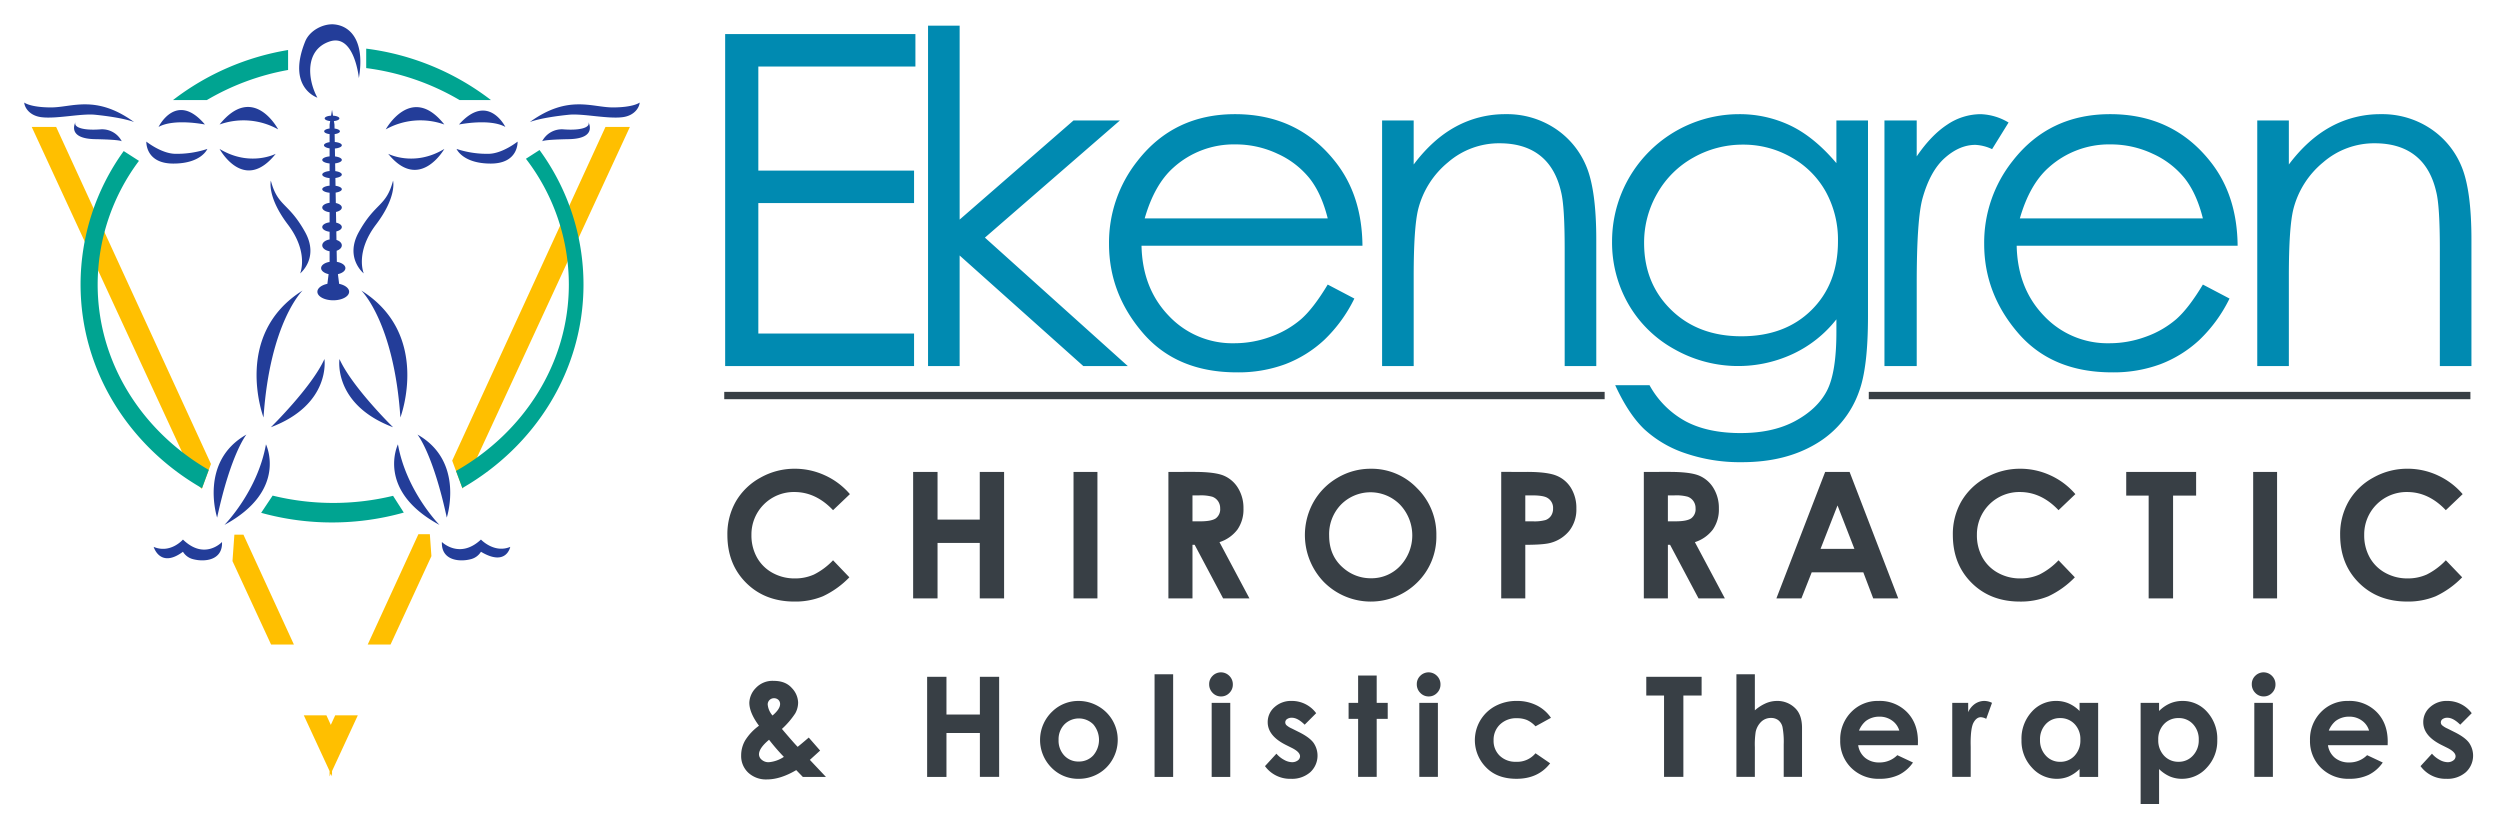
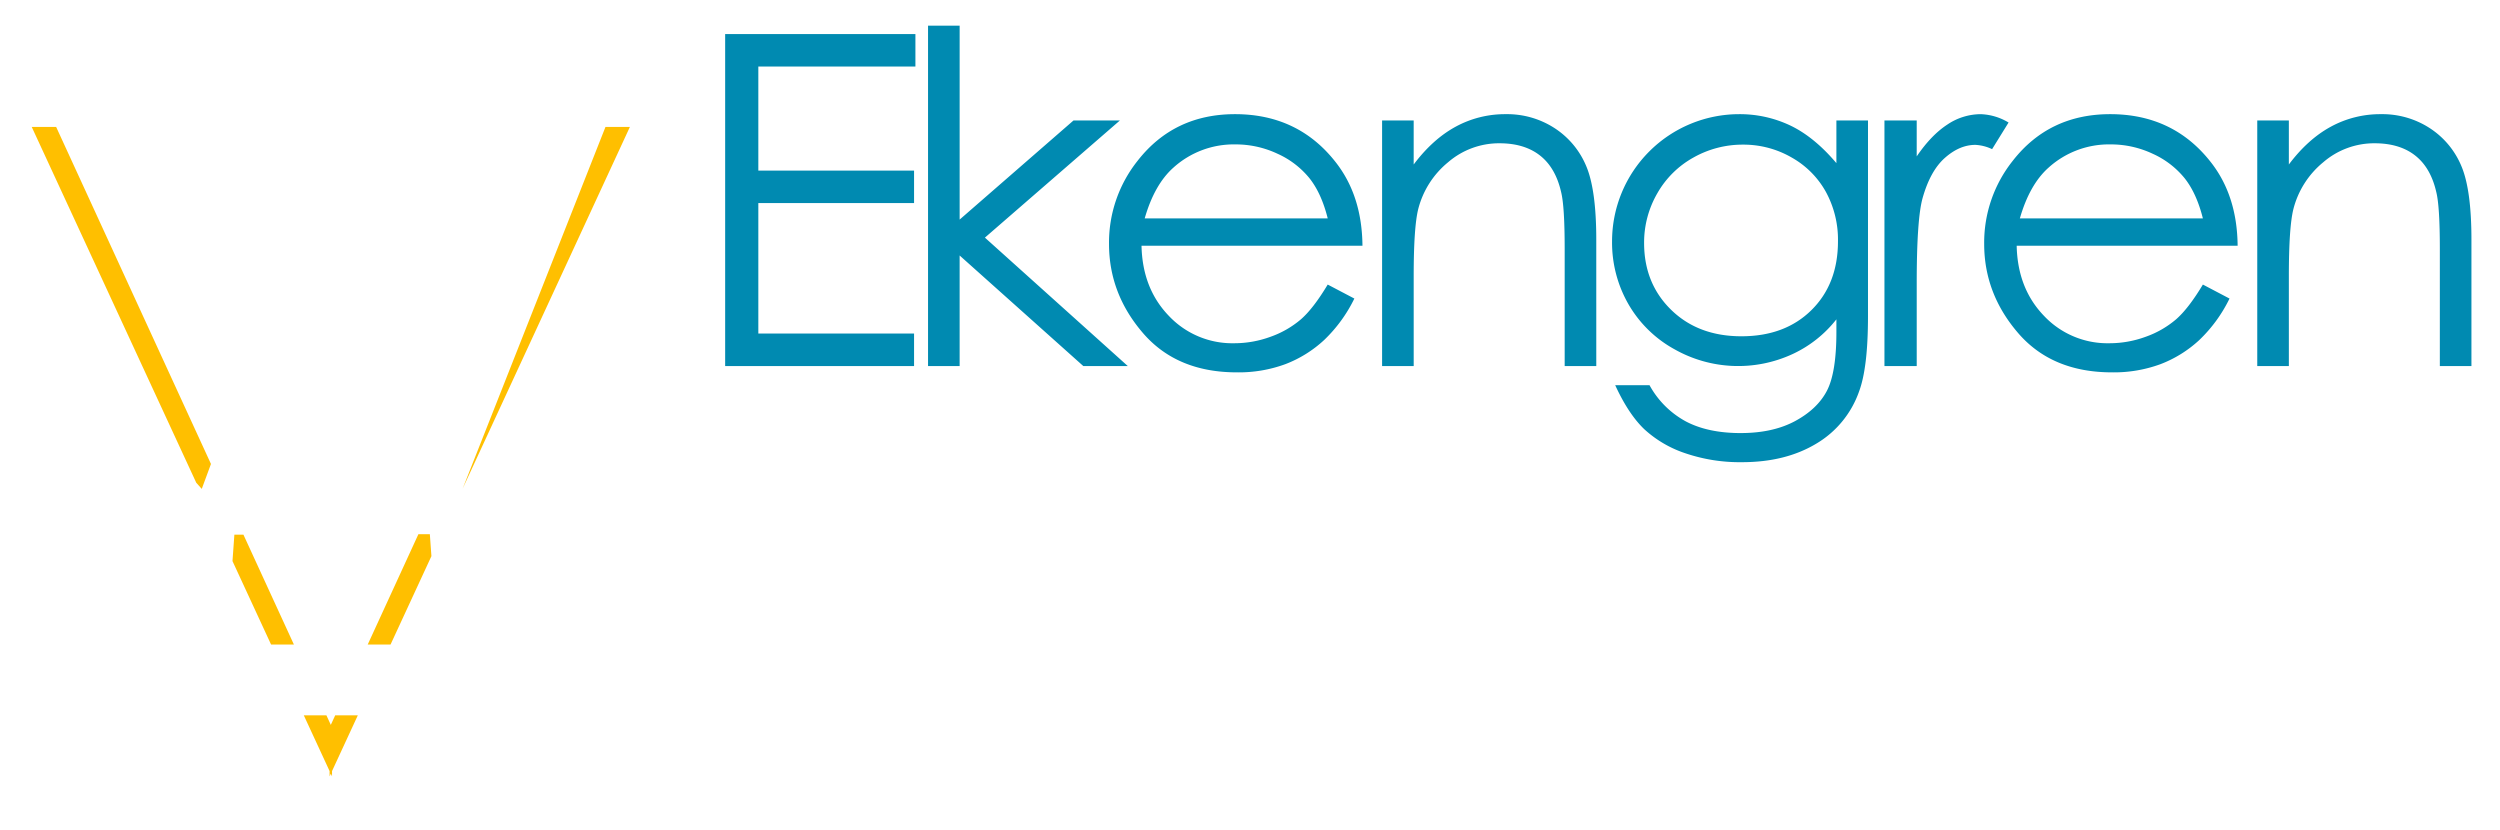
<svg xmlns="http://www.w3.org/2000/svg" id="Colored" width="1024" height="340" viewBox="0 0 1024 340">
  <defs>
    <style>
      .cls-1 {
        fill: #383f45;
      }

      .cls-1, .cls-2, .cls-3, .cls-4, .cls-5 {
        fill-rule: evenodd;
      }

      .cls-2 {
        fill: #008ab1;
      }

      .cls-3 {
        fill: #ffbf00;
      }

      .cls-4 {
        fill: #00a491;
      }

      .cls-5 {
        fill: #233d99;
      }
    </style>
  </defs>
  <g id="Text">
-     <path id="Chiropractic_Holistic_Therapies" data-name="Chiropractic &amp; Holistic Therapies" class="cls-1" d="M326.719,305.9q-1.45-1.449-6.443-7.332a33.712,33.712,0,0,0,5.45-6.357,9.16,9.16,0,0,0,1.185-4.489,8.966,8.966,0,0,0-2.579-5.91q-2.578-2.928-7.4-2.927a9.358,9.358,0,0,0-7.388,2.955,9.048,9.048,0,0,0-2.621,5.994q0,4.1,3.959,9.423a21.505,21.505,0,0,0-5.653,5.994,12.26,12.26,0,0,0-1.651,6.162,9.322,9.322,0,0,0,2.913,7.081,10.636,10.636,0,0,0,7.626,2.76q5.548,0,12.017-3.819l2.7,2.788H338.3l-6.583-6.974,2.086-1.894,2.113-1.922-4.65-5.325q-3.654,3.123-4.547,3.792h0Zm-12.27-17.4a2.547,2.547,0,0,1,2.537-2.509,2.546,2.546,0,0,1,1.84.669,2.292,2.292,0,0,1,.7,1.729q0,2.036-3.1,4.683a7.856,7.856,0,0,1-1.979-4.572h0Zm0.414,23.7a4.137,4.137,0,0,1-2.855-1,2.925,2.925,0,0,1-1.128-2.2q0-2.565,4.127-5.994a85.292,85.292,0,0,0,6.067,7.009,13.083,13.083,0,0,1-6.211,2.191h0Zm64.889,6.022h7.918V300.235h13.689v17.983h7.89V277.207h-7.89V292.68H387.67V277.207h-7.918v41.011Zm51.471-26.988a16.079,16.079,0,0,0-.6,23.127A15.133,15.133,0,0,0,441.762,319a16.057,16.057,0,0,0,8.113-2.105,15.389,15.389,0,0,0,5.813-5.841,15.94,15.94,0,0,0,2.132-8.03,15.743,15.743,0,0,0-8.015-13.772,16.08,16.08,0,0,0-8.071-2.147,15.234,15.234,0,0,0-10.511,4.126h0Zm16.6,5.479a9.785,9.785,0,0,1-.042,12.727,7.892,7.892,0,0,1-5.949,2.481,7.8,7.8,0,0,1-5.906-2.453,8.924,8.924,0,0,1-2.332-6.413,8.756,8.756,0,0,1,2.36-6.314A8.4,8.4,0,0,1,447.822,296.709Zm25.086,21.509h7.611V276.175h-7.611v42.043Zm23.781-41.4a4.681,4.681,0,0,0-1.417,3.43A4.893,4.893,0,0,0,496.7,283.8a4.666,4.666,0,0,0,3.462,1.464,4.6,4.6,0,0,0,3.391-1.436,4.759,4.759,0,0,0,1.418-3.471,4.815,4.815,0,0,0-1.432-3.513A4.809,4.809,0,0,0,496.689,276.816Zm-0.386,41.4h7.612V287.885H496.3v30.333ZM534.684,288.4a12.327,12.327,0,0,0-5.562-1.3,10.07,10.07,0,0,0-7.095,2.551,8.055,8.055,0,0,0-2.774,6.148q0,5.575,7.36,9.284l2.565,1.282q3.318,1.672,3.318,3.429a2.1,2.1,0,0,1-.92,1.673,3.8,3.8,0,0,1-2.426.725,6.948,6.948,0,0,1-3.192-.962,10.807,10.807,0,0,1-3.136-2.523l-4.684,5.1A12.652,12.652,0,0,0,528.732,319a11.368,11.368,0,0,0,7.96-2.705,9.234,9.234,0,0,0,1.324-12.044q-1.645-2.257-6.05-4.433l-2.788-1.394a8.565,8.565,0,0,1-2.272-1.408,1.658,1.658,0,0,1-.46-1.129,1.632,1.632,0,0,1,.725-1.352,3.282,3.282,0,0,1,2.007-.544q2.342,0,5.214,2.844l4.711-4.712A12.31,12.31,0,0,0,534.684,288.4Zm21.6-.515h-3.9v6.551h3.9v23.782h7.611V294.436h4.517v-6.551h-4.517v-11.18h-7.611v11.18Zm25.454-11.069a4.681,4.681,0,0,0-1.417,3.43,4.893,4.893,0,0,0,1.431,3.554,4.666,4.666,0,0,0,3.462,1.464,4.6,4.6,0,0,0,3.391-1.436,4.759,4.759,0,0,0,1.418-3.471,4.819,4.819,0,0,0-1.432-3.513A4.809,4.809,0,0,0,581.736,276.816Zm-0.386,41.4h7.611V287.885H581.35v30.333ZM629.392,288.9a17.89,17.89,0,0,0-8.113-1.8,18.351,18.351,0,0,0-8.824,2.119,15.829,15.829,0,0,0-3.82,25.036q4.53,4.74,12.532,4.74,8.894,0,13.773-6.346l-6-4.109a9.7,9.7,0,0,1-7.955,3.485,9.206,9.206,0,0,1-6.671-2.45,8.387,8.387,0,0,1-2.54-6.319,8.678,8.678,0,0,1,2.637-6.527,9.528,9.528,0,0,1,6.909-2.547,10.61,10.61,0,0,1,4.089.724,10.762,10.762,0,0,1,3.531,2.593l6.336-3.485A15.407,15.407,0,0,0,629.392,288.9Zm44.923-4h7.277v33.316h7.917V284.9h7.472v-7.695H674.315V284.9Zm36.917,33.316h7.556V306.034a34.654,34.654,0,0,1,.334-6.245,8.138,8.138,0,0,1,2.3-4.182,5.65,5.65,0,0,1,3.973-1.533,4.817,4.817,0,0,1,3,.92,4.977,4.977,0,0,1,1.715,2.788,32.853,32.853,0,0,1,.5,7.137v13.3h7.5V298.172q0-5.241-2.648-7.945a10.3,10.3,0,0,0-7.611-3.123,11.582,11.582,0,0,0-4.573.962,17.334,17.334,0,0,0-4.488,2.885V276.175h-7.556v42.043Zm74.36-14.414q0-7.527-4.489-12.114A15.586,15.586,0,0,0,769.45,287.1a15.029,15.029,0,0,0-11.222,4.586,15.843,15.843,0,0,0-4.475,11.529,15.32,15.32,0,0,0,4.489,11.277,15.7,15.7,0,0,0,11.626,4.5,17.968,17.968,0,0,0,7.946-1.631,15.146,15.146,0,0,0,5.743-5.033l-6.412-3.011a10.148,10.148,0,0,1-7.333,2.983,8.882,8.882,0,0,1-5.869-1.909,8.135,8.135,0,0,1-2.829-5.144h24.45Zm-24.144-4.544a9.951,9.951,0,0,1,2.793-3.931,9.109,9.109,0,0,1,5.585-1.785,8.629,8.629,0,0,1,5.153,1.589,7.643,7.643,0,0,1,2.974,4.127h-16.5Zm38.2,18.958H807.2V305.951l-0.027-1.478q0-6.357,1.212-8.531t2.97-2.175a5.237,5.237,0,0,1,2.2.669l2.37-6.551a7.127,7.127,0,0,0-3.095-.781,6.79,6.79,0,0,0-3.847,1.171,8.153,8.153,0,0,0-2.816,3.429v-3.819h-6.524v30.333Zm52.14-26.988a13.988,13.988,0,0,0-4.428-3.094,12.811,12.811,0,0,0-5.124-1.032,13.217,13.217,0,0,0-10.08,4.489,16.29,16.29,0,0,0-4.15,11.514A15.9,15.9,0,0,0,832.3,314.44,13.5,13.5,0,0,0,842.459,319a12.517,12.517,0,0,0,4.859-.934,14.957,14.957,0,0,0,4.47-3.053v3.206H859.4V287.885h-7.611v3.345Zm-2.028,5.353A8.86,8.86,0,0,1,852.122,303a9.116,9.116,0,0,1-2.362,6.537,7.838,7.838,0,0,1-5.946,2.5,7.7,7.7,0,0,1-5.849-2.537,9.088,9.088,0,0,1-2.375-6.469,8.993,8.993,0,0,1,2.334-6.4,7.691,7.691,0,0,1,5.863-2.5A7.938,7.938,0,0,1,849.76,296.583Zm27.04-8.7v41.429h7.556v-14.3a14.9,14.9,0,0,0,4.488,3.053,12.654,12.654,0,0,0,4.879.934A13.525,13.525,0,0,0,903.9,314.44a15.891,15.891,0,0,0,4.293-11.333,16.284,16.284,0,0,0-4.154-11.514,13.242,13.242,0,0,0-10.093-4.489,12.832,12.832,0,0,0-5.129,1.032,14.3,14.3,0,0,0-4.461,3.094v-3.345H876.8Zm21.468,8.74a8.976,8.976,0,0,1,2.342,6.4,9.073,9.073,0,0,1-2.384,6.469,7.738,7.738,0,0,1-5.869,2.537,7.88,7.88,0,0,1-5.966-2.5,9.1,9.1,0,0,1-2.37-6.537,8.844,8.844,0,0,1,2.37-6.413,7.949,7.949,0,0,1,5.966-2.453A7.762,7.762,0,0,1,898.268,296.625Zm25.482-19.809a4.681,4.681,0,0,0-1.417,3.43,4.893,4.893,0,0,0,1.431,3.554,4.662,4.662,0,0,0,3.461,1.464,4.6,4.6,0,0,0,3.392-1.436,4.759,4.759,0,0,0,1.418-3.471,4.819,4.819,0,0,0-1.432-3.513A4.809,4.809,0,0,0,923.75,276.816Zm-0.386,41.4h7.611V287.885h-7.611v30.333ZM978.013,303.8q0-7.527-4.489-12.114a15.586,15.586,0,0,0-11.653-4.586,15.029,15.029,0,0,0-11.222,4.586,15.843,15.843,0,0,0-4.475,11.529,15.32,15.32,0,0,0,4.489,11.277,15.7,15.7,0,0,0,11.626,4.5,17.968,17.968,0,0,0,7.946-1.631,15.146,15.146,0,0,0,5.743-5.033l-6.413-3.011a10.144,10.144,0,0,1-7.332,2.983,8.882,8.882,0,0,1-5.869-1.909,8.135,8.135,0,0,1-2.829-5.144h24.45Zm-24.144-4.544a9.931,9.931,0,0,1,2.793-3.931,9.109,9.109,0,0,1,5.585-1.785,8.624,8.624,0,0,1,5.152,1.589,7.64,7.64,0,0,1,2.975,4.127h-16.5ZM1008,288.4a12.325,12.325,0,0,0-5.56-1.3,10.07,10.07,0,0,0-7.1,2.551,8.055,8.055,0,0,0-2.774,6.148q0,5.575,7.36,9.284l2.569,1.282q3.315,1.672,3.31,3.429a2.083,2.083,0,0,1-.92,1.673,3.787,3.787,0,0,1-2.42.725,6.935,6.935,0,0,1-3.194-.962,10.824,10.824,0,0,1-3.137-2.523l-4.683,5.1A12.652,12.652,0,0,0,1002.05,319a11.363,11.363,0,0,0,7.96-2.705,9.223,9.223,0,0,0,1.32-12.044q-1.635-2.257-6.05-4.433l-2.78-1.394a8.675,8.675,0,0,1-2.28-1.408,1.673,1.673,0,0,1-.456-1.129,1.643,1.643,0,0,1,.726-1.352,3.276,3.276,0,0,1,2.01-.544c1.56,0,3.29.948,5.21,2.844l4.71-4.712A12.313,12.313,0,0,0,1008,288.4ZM337.885,194.7a29.416,29.416,0,0,0-12.344-2.707,28.311,28.311,0,0,0-14.069,3.662,26.055,26.055,0,0,0-10.036,9.685,26.861,26.861,0,0,0-3.5,13.769q0,11.974,7.695,19.634T325.4,246.4a29.611,29.611,0,0,0,11.656-2.166,36.7,36.7,0,0,0,10.847-7.769l-6.685-6.976a28.125,28.125,0,0,1-7.812,5.834,18.84,18.84,0,0,1-7.846,1.6,18.493,18.493,0,0,1-9.148-2.291,16.141,16.141,0,0,1-6.369-6.31,18.5,18.5,0,0,1-2.252-9.2,17.353,17.353,0,0,1,17.593-17.591q8.8,0,15.834,7.438l6.9-6.574A29.519,29.519,0,0,0,337.885,194.7Zm36.133,50.4h10V222.38h17.292v22.714h9.966v-51.8h-9.966v19.545H384.019V193.291h-10v51.8Zm65.7,0h9.79v-51.8h-9.79v51.8Zm38.862,0h9.861v-21.94h0.9l11.649,21.94h10.78L499.5,222.063a14.859,14.859,0,0,0,7.377-5.195,14.342,14.342,0,0,0,2.447-8.54,15.6,15.6,0,0,0-2.216-8.417,12.523,12.523,0,0,0-5.857-5.088q-3.64-1.533-12.223-1.532H478.577v51.8Zm9.861-42.189h2.7a17.84,17.84,0,0,1,5.407.548,4.871,4.871,0,0,1,2.352,1.8,5.016,5.016,0,0,1,.878,2.95,4.642,4.642,0,0,1-1.773,4.1q-1.773,1.236-6.477,1.236h-3.09V202.905Zm59.526-7.272a26.591,26.591,0,0,0-9.885,9.878,27.687,27.687,0,0,0,4.123,32.822,27.047,27.047,0,0,0,38.323.211,26.192,26.192,0,0,0,7.806-19.193,26.486,26.486,0,0,0-7.912-19.4,25.725,25.725,0,0,0-18.906-7.959A26.567,26.567,0,0,0,547.964,195.633ZM573.5,206.761a18.275,18.275,0,0,1,.035,25.021,16.06,16.06,0,0,1-11.95,5.072,16.913,16.913,0,0,1-11-3.909q-6.17-5-6.169-13.594a17.411,17.411,0,0,1,4.9-12.713A16.972,16.972,0,0,1,573.5,206.761Zm41.4,38.333h9.861v-21.94q7.536,0,10.389-.81a14.708,14.708,0,0,0,7.695-5,14.11,14.11,0,0,0,2.835-9.016,15.662,15.662,0,0,0-2.166-8.4,12.447,12.447,0,0,0-5.917-5.071q-3.75-1.568-12.237-1.567H614.9v51.8Zm9.861-42.189h2.782q4.578,0,6.269,1.024a4.719,4.719,0,0,1,2.324,4.382,5.127,5.127,0,0,1-.828,2.951,4.575,4.575,0,0,1-2.271,1.748,16.915,16.915,0,0,1-5.142.53h-3.134V202.905Zm48.547,42.189h9.86v-21.94h0.9l11.649,21.94H706.5l-12.272-23.031a14.85,14.85,0,0,0,7.377-5.195,14.336,14.336,0,0,0,2.448-8.54,15.588,15.588,0,0,0-2.217-8.417,12.518,12.518,0,0,0-5.857-5.088q-3.64-1.533-12.223-1.532H673.31v51.8Zm9.86-42.189h2.7a17.836,17.836,0,0,1,5.406.548,4.866,4.866,0,0,1,2.352,1.8,5.016,5.016,0,0,1,.878,2.95,4.642,4.642,0,0,1-1.773,4.1q-1.773,1.236-6.477,1.236h-3.09V202.905Zm44.444,42.189h10.248l4.215-10.67h21.138l4.053,10.67h10.248l-19.924-51.8h-10Zm31.948-20.284H745.7l6.95-17.785ZM839.833,194.7a29.42,29.42,0,0,0-12.344-2.707,28.311,28.311,0,0,0-14.069,3.662,26.048,26.048,0,0,0-10.036,9.685,26.861,26.861,0,0,0-3.5,13.769q0,11.974,7.694,19.634t19.775,7.659a29.611,29.611,0,0,0,11.656-2.166,36.7,36.7,0,0,0,10.847-7.769l-6.685-6.976a28.125,28.125,0,0,1-7.812,5.834,18.84,18.84,0,0,1-7.846,1.6,18.493,18.493,0,0,1-9.148-2.291,16.141,16.141,0,0,1-6.369-6.31,18.5,18.5,0,0,1-2.252-9.2,17.353,17.353,0,0,1,17.593-17.591q8.8,0,15.834,7.438l6.9-6.574A29.519,29.519,0,0,0,839.833,194.7ZM870.9,203.01h9.191v42.084h10V203.01h9.438v-9.719H870.9v9.719Zm52,42.084h9.79v-51.8h-9.79v51.8Zm75.575-50.4a29.412,29.412,0,0,0-12.343-2.707,28.306,28.306,0,0,0-14.069,3.662,26.051,26.051,0,0,0-10.037,9.685,26.871,26.871,0,0,0-3.5,13.769q0,11.974,7.7,19.634t19.774,7.659a29.616,29.616,0,0,0,11.657-2.166,36.8,36.8,0,0,0,10.849-7.769l-6.69-6.976a28.089,28.089,0,0,1-7.809,5.834,18.847,18.847,0,0,1-7.846,1.6A18.5,18.5,0,0,1,977,234.633a16.141,16.141,0,0,1-6.369-6.31,18.5,18.5,0,0,1-2.251-9.2,17.352,17.352,0,0,1,17.592-17.591q8.8,0,15.832,7.438l6.9-6.574A29.619,29.619,0,0,0,998.468,194.7Z" />
-     <path id="Underline" class="cls-1" d="M296.65,160.5H657.268v3H296.65v-3Zm468.8,0H1011.88v3H765.453v-3Z" />
    <path id="Ekengren" class="cls-2" d="M297.024,149.93H374.4V136.618H310.613V83.185H374.4V69.873H310.613V27.257h64.341V13.945h-77.93V149.93Zm83.1,0h12.942V104.645L443.72,149.93h18.216l-58.517-52.6L458.7,49.351h-19l-46.63,40.591V10.525H380.124V149.93Zm152.694-19.1a39.3,39.3,0,0,1-12.355,7.091,42.994,42.994,0,0,1-14.947,2.671,35.724,35.724,0,0,1-26.75-11.206q-10.829-11.207-11.2-28.73h90.5q-0.186-20.613-11.1-34.389-15.36-19.5-41.081-19.506-24.984,0-39.88,19.043a53.77,53.77,0,0,0-11.75,34.112q0,20.338,13.879,36.47t38.492,16.131a55.21,55.21,0,0,0,19.894-3.374,49.245,49.245,0,0,0,15.822-9.845,59.481,59.481,0,0,0,12.4-17.01l-10.908-5.732Q537.911,126.412,532.818,130.831Zm-63.956-41.36q3.978-13.866,11.755-20.8a36.878,36.878,0,0,1,25.454-9.522,40.123,40.123,0,0,1,17.122,3.79,35.722,35.722,0,0,1,13.1,9.984q4.953,6.194,7.545,16.547H468.862Zm97.243,60.459h12.942V113.045q0-19.875,1.849-27.364a36.378,36.378,0,0,1,12.25-19.228,31.922,31.922,0,0,1,21.036-7.765q10.26,0,16.641,5.038t8.629,15.022q1.438,5.824,1.44,23.2V149.93h12.942V98.161q0-20.522-4.16-30.229a34.145,34.145,0,0,0-12.9-15.438,35.662,35.662,0,0,0-20.014-5.731,42.25,42.25,0,0,0-20.522,5.131q-9.429,5.131-17.195,15.484V49.351H566.105V149.93ZM752.187,66.823Q743.117,56.1,733.356,51.431A48.187,48.187,0,0,0,712.3,46.763a52.094,52.094,0,0,0-52,52.138,50.668,50.668,0,0,0,6.662,25.607,48.907,48.907,0,0,0,18.877,18.534,53.009,53.009,0,0,0,48.489,1.942,49.019,49.019,0,0,0,17.861-14.19v5.177q0,16.63-3.887,24.094t-13,12.392q-9.119,4.928-22.353,4.928-13.42,0-22.491-4.807a37.117,37.117,0,0,1-14.809-14.791H661.592q5.454,11.867,11.925,18.034a46.532,46.532,0,0,0,16.779,9.828,69.175,69.175,0,0,0,23.249,3.661q17.657,0,30.229-7.487a40.268,40.268,0,0,0,17.657-21.355q3.7-9.8,3.7-30.969V49.351H752.187V66.823Zm-18.489-2.4a36.388,36.388,0,0,1,14.144,14.1,40.838,40.838,0,0,1,4.992,20.291q0,17.472-10.862,28.2t-28.7,10.723q-17.658,0-28.75-10.816T673.425,99.548a40.212,40.212,0,0,1,5.362-20.291,38.511,38.511,0,0,1,14.791-14.7,40.914,40.914,0,0,1,20.43-5.315A39.347,39.347,0,0,1,733.7,64.419ZM771.87,149.93h13.219V115.91q0-26.16,2.4-34.758,3.141-11.184,9.152-16.5t12.48-5.315a18.021,18.021,0,0,1,6.84,1.756l6.749-10.908a23.623,23.623,0,0,0-11.463-3.42,24.612,24.612,0,0,0-13.682,4.3q-6.564,4.3-12.48,12.988v-14.7H771.87V149.93Zm119.415-19.1a39.293,39.293,0,0,1-12.356,7.091,42.985,42.985,0,0,1-14.947,2.671,35.722,35.722,0,0,1-26.749-11.206q-10.828-11.207-11.2-28.73h90.5q-0.187-20.613-11.1-34.389-15.359-19.5-41.081-19.506-24.982,0-39.879,19.043a53.765,53.765,0,0,0-11.751,34.112q0,20.338,13.88,36.47t38.491,16.131a55.206,55.206,0,0,0,19.894-3.374A49.249,49.249,0,0,0,900.81,139.3a59.5,59.5,0,0,0,12.4-17.01L902.3,116.557Q896.377,126.412,891.285,130.831Zm-63.956-41.36q3.978-13.866,11.754-20.8a36.88,36.88,0,0,1,25.454-9.522,40.123,40.123,0,0,1,17.122,3.79,35.718,35.718,0,0,1,13.1,9.984q4.953,6.194,7.544,16.547H827.329Zm97.243,60.459h12.942V113.045q0-19.875,1.849-27.364a36.372,36.372,0,0,1,12.25-19.228,31.92,31.92,0,0,1,21.035-7.765q10.261,0,16.642,5.038t8.629,15.022q1.439,5.824,1.44,23.2V149.93H1012.3V98.161q0-20.522-4.16-30.229a34.118,34.118,0,0,0-12.895-15.438,35.664,35.664,0,0,0-20.014-5.731,42.254,42.254,0,0,0-20.523,5.131q-9.429,5.131-17.194,15.484V49.351H924.572V149.93Z" />
  </g>
  <g id="Icon">
-     <path id="V" class="cls-3" d="M189.481,200.179l-4.263-11.5L248,52h10ZM136,318l-0.5-1.081L135,318v-2.163L124.44,293H133.7l1.8,3.912L137.3,293h9.263L136,315.837V318ZM95.227,229.824L96,219h3.711l20.671,45H111.03ZM13,52H23L86.41,190.042,82.644,200.25l-2.251-2.507ZM176.064,218.812l0.645,8.989L159.97,264h-9.352l20.757-45.188h4.689Z" />
-     <path id="Circle" class="cls-4" d="M189.378,199.9l-2.595-7C214.5,177.172,233,148.842,233,116.5a84.674,84.674,0,0,0-17.581-51.47l5.57-3.581A93.4,93.4,0,0,1,239,116.5C239,151.85,219.126,182.805,189.378,199.9ZM150,27.89v-7.97A105.5,105.5,0,0,1,201.119,41H188.268A100.694,100.694,0,0,0,150,27.89Zm15.389,182.06a108.6,108.6,0,0,1-58.42.1l4.7-7.051a104.19,104.19,0,0,0,49.328.087ZM70.838,41A105.314,105.314,0,0,1,118,20.487v8.174A100.5,100.5,0,0,0,84.707,41H70.838ZM85.511,192.478l-2.764,7.492C52.931,182.888,33,151.9,33,116.5A93.444,93.444,0,0,1,50.674,61.876l6.243,4.014A84.644,84.644,0,0,0,40,116.5C40,148.563,58.191,176.673,85.511,192.478Z" />
-     <path id="Body" class="cls-5" d="M143,119.5c0,1.933-2.91,3.5-6.5,3.5s-6.5-1.567-6.5-3.5c0-1.475,1.7-2.734,4.094-3.249l0.5-3.964c-1.8-.4-3.065-1.359-3.065-2.474,0-1.2,1.461-2.213,3.476-2.555v-4.347c-1.728-.276-3.006-1.249-3.006-2.411s1.278-2.134,3.006-2.411v-3.16c-1.728-.221-3.006-1-3.006-1.929s1.278-1.708,3.006-1.929V86.929c-1.728-.221-3.006-1-3.006-1.929s1.278-1.708,3.006-1.929V78.947c-1.728-.166-3.006-0.75-3.006-1.447s1.278-1.281,3.006-1.447V72.947c-1.728-.166-3.006-0.75-3.006-1.447s1.278-1.281,3.006-1.447V66.947c-1.728-.166-3.006-0.75-3.006-1.447s1.278-1.281,3.006-1.447V60.767c-1.35-.2-2.305-0.692-2.305-1.267s0.955-1.067,2.305-1.267v-3.3c-1.292-.157-2.226-0.61-2.226-1.145s0.934-.987,2.226-1.145V51l0.236-1.413c-1.293-.127-2.248-0.564-2.248-1.086,0-.571,1.139-1.041,2.614-1.113L136,45l0.4,2.387c1.475,0.073,2.614.543,2.614,1.113,0,0.522-.955.96-2.248,1.086L137,51l0.028,1.651c1.277,0.16,2.2.61,2.2,1.141s-0.9.971-2.158,1.136l0.056,3.239c1.647,0.133,2.882.679,2.882,1.333s-1.213,1.19-2.837,1.329l0.056,3.247c1.613,0.193,2.781.757,2.781,1.424s-1.145,1.218-2.732,1.417l0.055,3.174c1.558,0.2,2.677.758,2.677,1.409s-1.1,1.193-2.628,1.4l0.055,3.2c1.5,0.215,2.573.758,2.573,1.4s-1.046,1.169-2.525,1.389l0.074,4.273c1.44,0.3,2.451,1.011,2.451,1.838s-0.982,1.514-2.388,1.823l0.075,4.371c1.365,0.318,2.313,1.006,2.313,1.805s-0.919,1.466-2.251,1.79l0.06,3.49c1.3,0.412,2.191,1.25,2.191,2.22,0,0.951-.856,1.777-2.115,2.2l0.079,4.555c2.031,0.338,3.506,1.356,3.506,2.561,0,1.115-1.265,2.07-3.065,2.474l0.5,3.964C141.3,116.766,143,118.025,143,119.5ZM147,32s-1.814-18.416-12-15-9.072,15.541-5,23c0,0-12.654-4.062-5-23,1.9-4.7,7.677-7.451,12-7C143.907,10.72,149.491,17.235,147,32Zm1,87s13.369,12.916,16,52C164,171,176.832,137.088,148,119Zm23,59s6.32,7.653,12,34C183,212,190.5,189.022,171,178Zm-8,4s-9.205,18.828,17,33C180,215,166.429,201.271,163,182Zm18,40s7.248,7.2,16-1c0,0,5.4,5.765,12,3,0,0-1.578,8.241-12,2a6.728,6.728,0,0,1-4,3C188.192,230.32,180.666,229.577,181,222Zm-41.954-74.942S136.235,165.635,161,175C161,175,144.233,158.575,139.046,147.058ZM161,74s1.691,6.529-7,18-5,20-5,20-7.951-6.339-2-17C153.847,82.734,158.122,84.787,161,74Zm-3-21s10.5-19.111,24-2A29.067,29.067,0,0,0,158,53Zm30-2s12.609-2.586,19,1C207,52,199.891,37.595,188,51Zm29-1s4.051-1.783,16-3c5.691-.58,15.8,1.784,22,1,5.139-.65,6.965-4.3,7-6,0,0-2.4,2-11,2S232.674,38.652,217,50ZM159,63s10.6,5.526,23-2C182,61,171.838,78.885,159,63Zm28-2s2.477,6,14,6,11-9,11-9-6.248,5-12,5A39.553,39.553,0,0,1,187,61Zm35-3a9.072,9.072,0,0,1,9-5c6.6,0.485,10.942-.73,10-3,0,0,3.9,6.776-8,7S222,58,222,58Zm-98.062,61s-13.369,12.916-16,52C107.938,171,95.105,137.088,123.938,119Zm-23,59s-6.321,7.653-12,34C88.938,212,81.433,189.022,100.938,178Zm8,4s9.2,18.828-17,33C91.938,215,105.508,201.271,108.938,182Zm-18,40s-7.1,7.644-16-1c0,0-5.1,5.913-12,3,0,0,2.611,8.979,12,2a6.727,6.727,0,0,0,4,3C83.746,230.32,91.272,229.577,90.938,222Zm41.953-74.942S135.7,165.635,110.938,175C110.937,175,127.705,158.575,132.891,147.058ZM110.938,74s-1.692,6.529,7,18,5,20,5,20,7.951-6.339,2-17C118.09,82.734,113.815,84.787,110.938,74Zm3-21s-10.1-19.266-24-2A29.068,29.068,0,0,1,113.938,53Zm-30-2s-12.609-2.586-19,1C64.938,52,72.217,37.106,83.938,51Zm-29-1s-4.051-1.783-16-3c-5.691-.58-15.8,1.784-22,1-5.139-.65-6.965-4.3-7-6,0,0,2.4,2,11,2S39.263,38.652,54.938,50Zm58,13s-10.6,5.526-23-2C89.938,61,99.863,79.41,112.938,63Zm-28-2S82.523,67,71,67s-11.062-9-11.062-9,6.248,5,12,5A39.554,39.554,0,0,0,84.938,61Zm-35-3a9.073,9.073,0,0,0-9-5c-6.6.485-10.942-.73-10-3,0,0-3.9,6.776,8,7S49.938,58,49.938,58Z" />
+     <path id="V" class="cls-3" d="M189.481,200.179L248,52h10ZM136,318l-0.5-1.081L135,318v-2.163L124.44,293H133.7l1.8,3.912L137.3,293h9.263L136,315.837V318ZM95.227,229.824L96,219h3.711l20.671,45H111.03ZM13,52H23L86.41,190.042,82.644,200.25l-2.251-2.507ZM176.064,218.812l0.645,8.989L159.97,264h-9.352l20.757-45.188h4.689Z" />
  </g>
</svg>